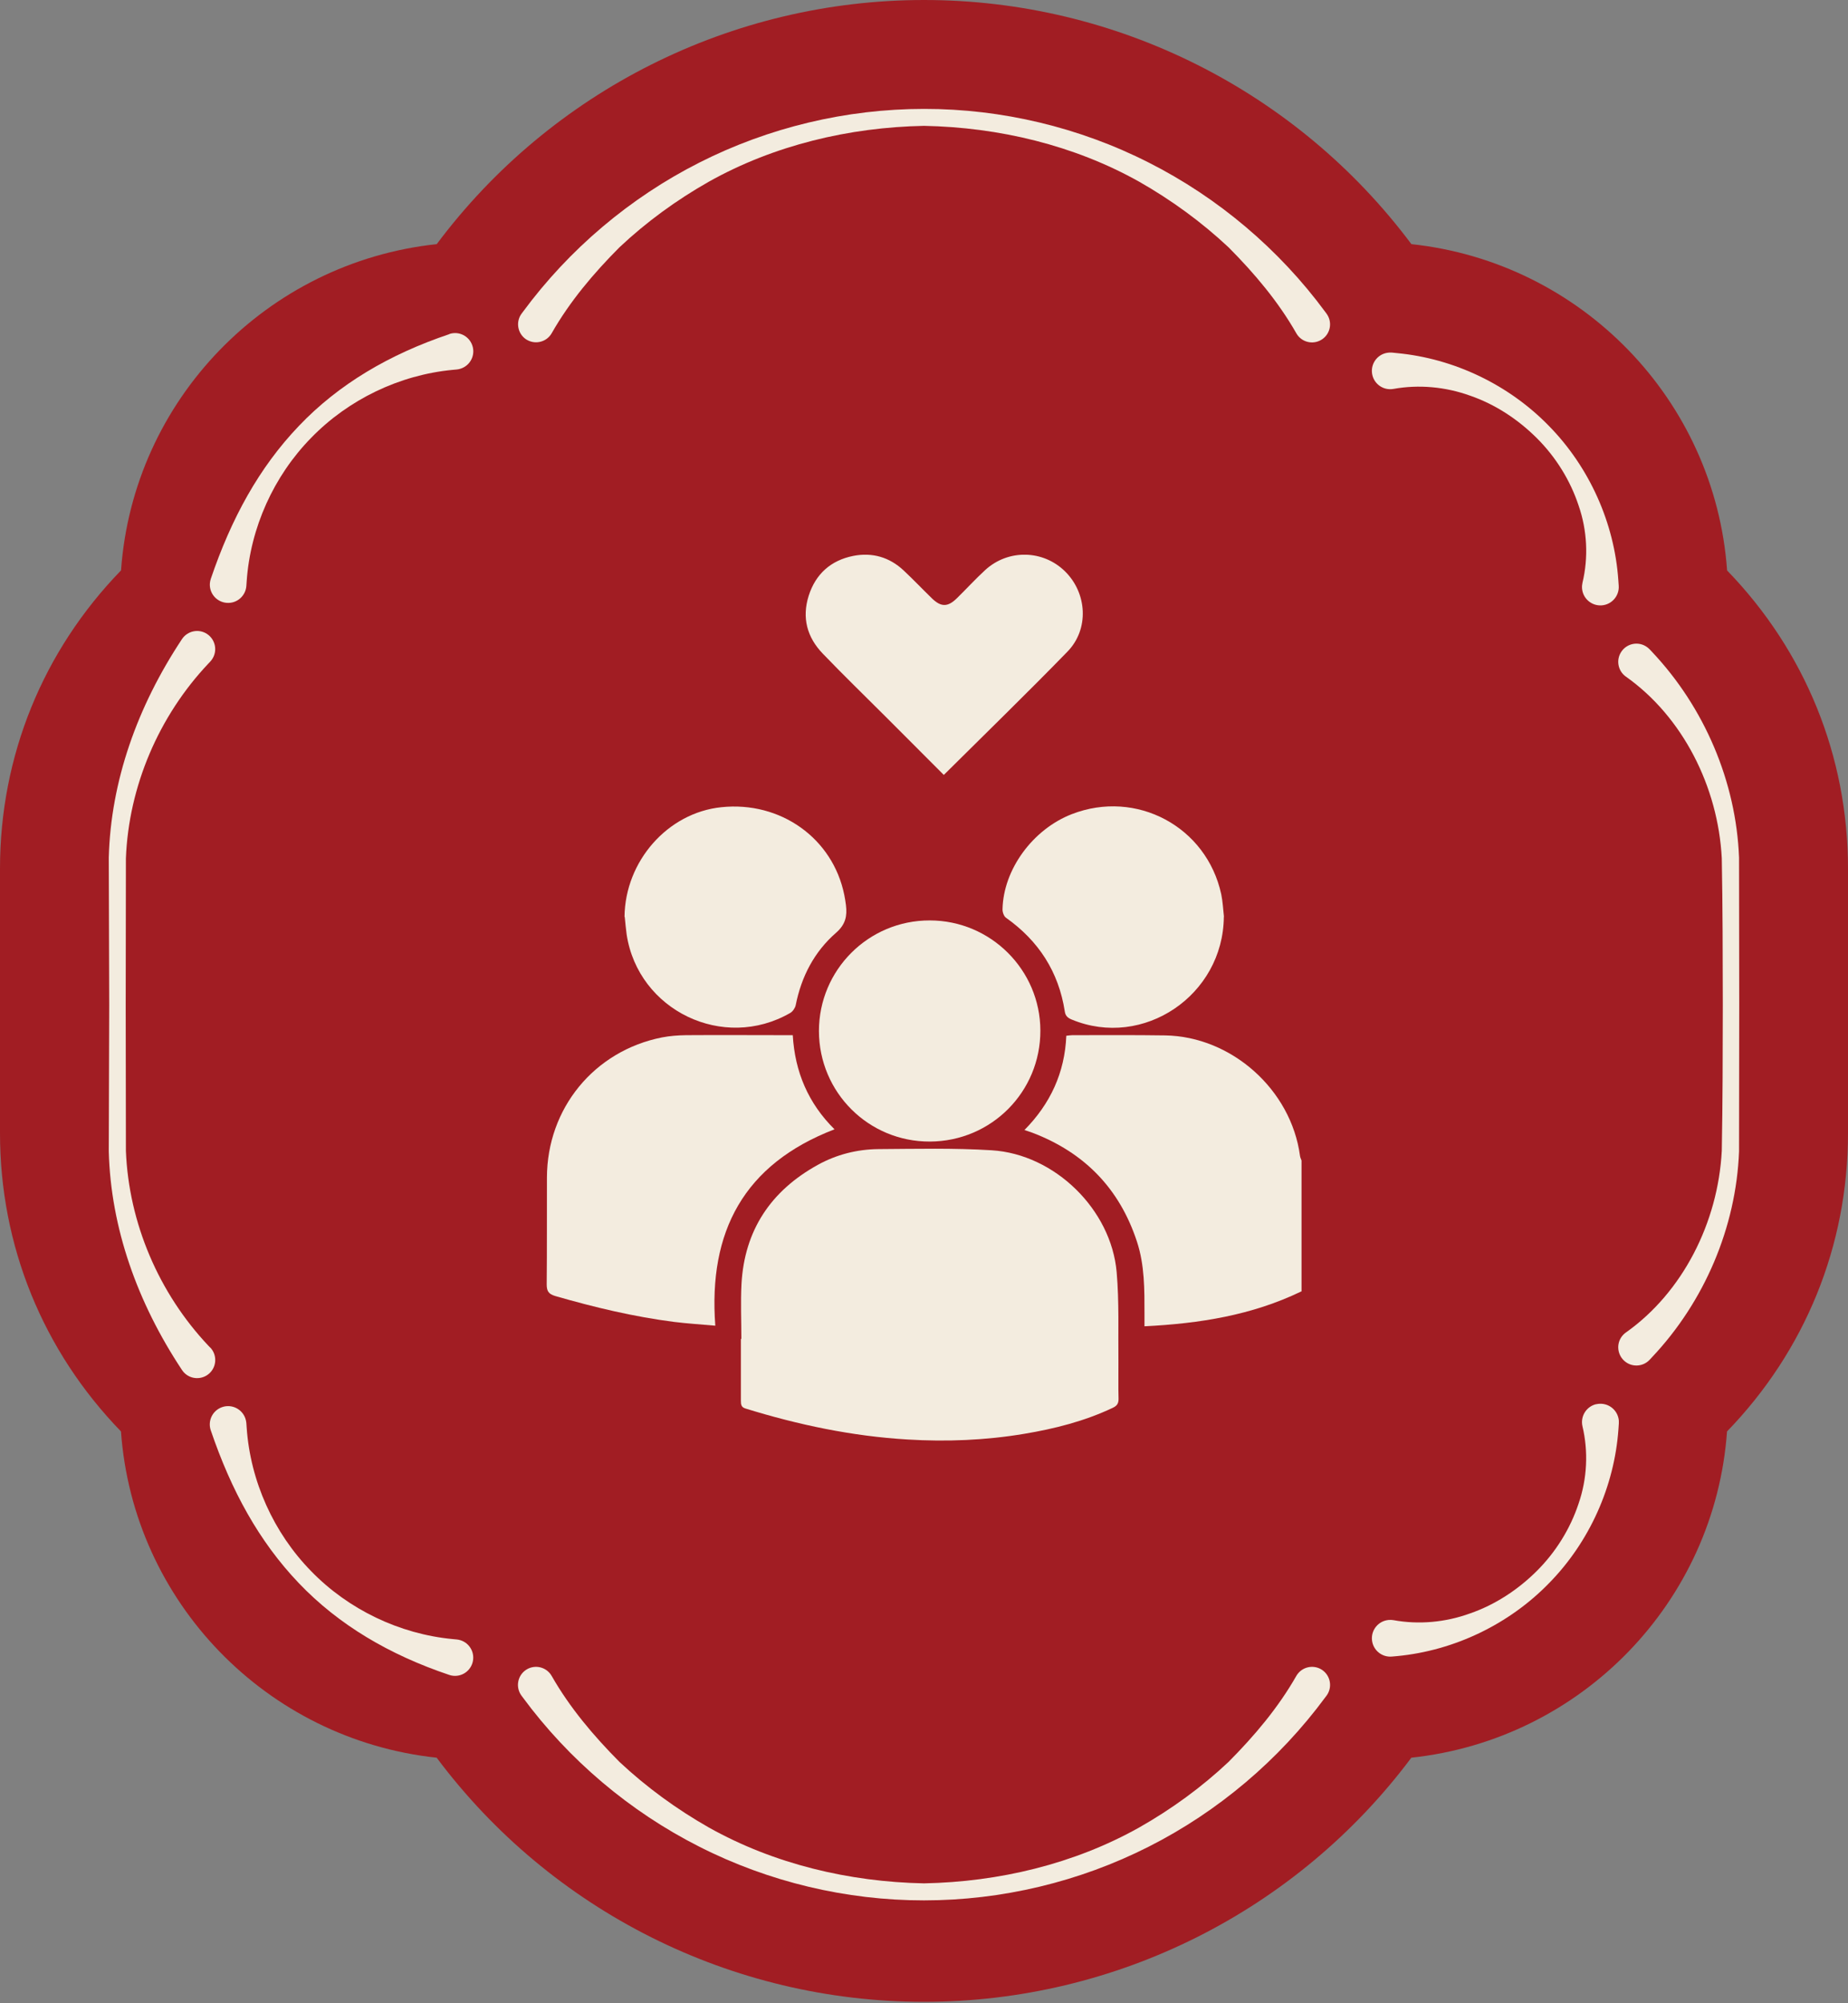
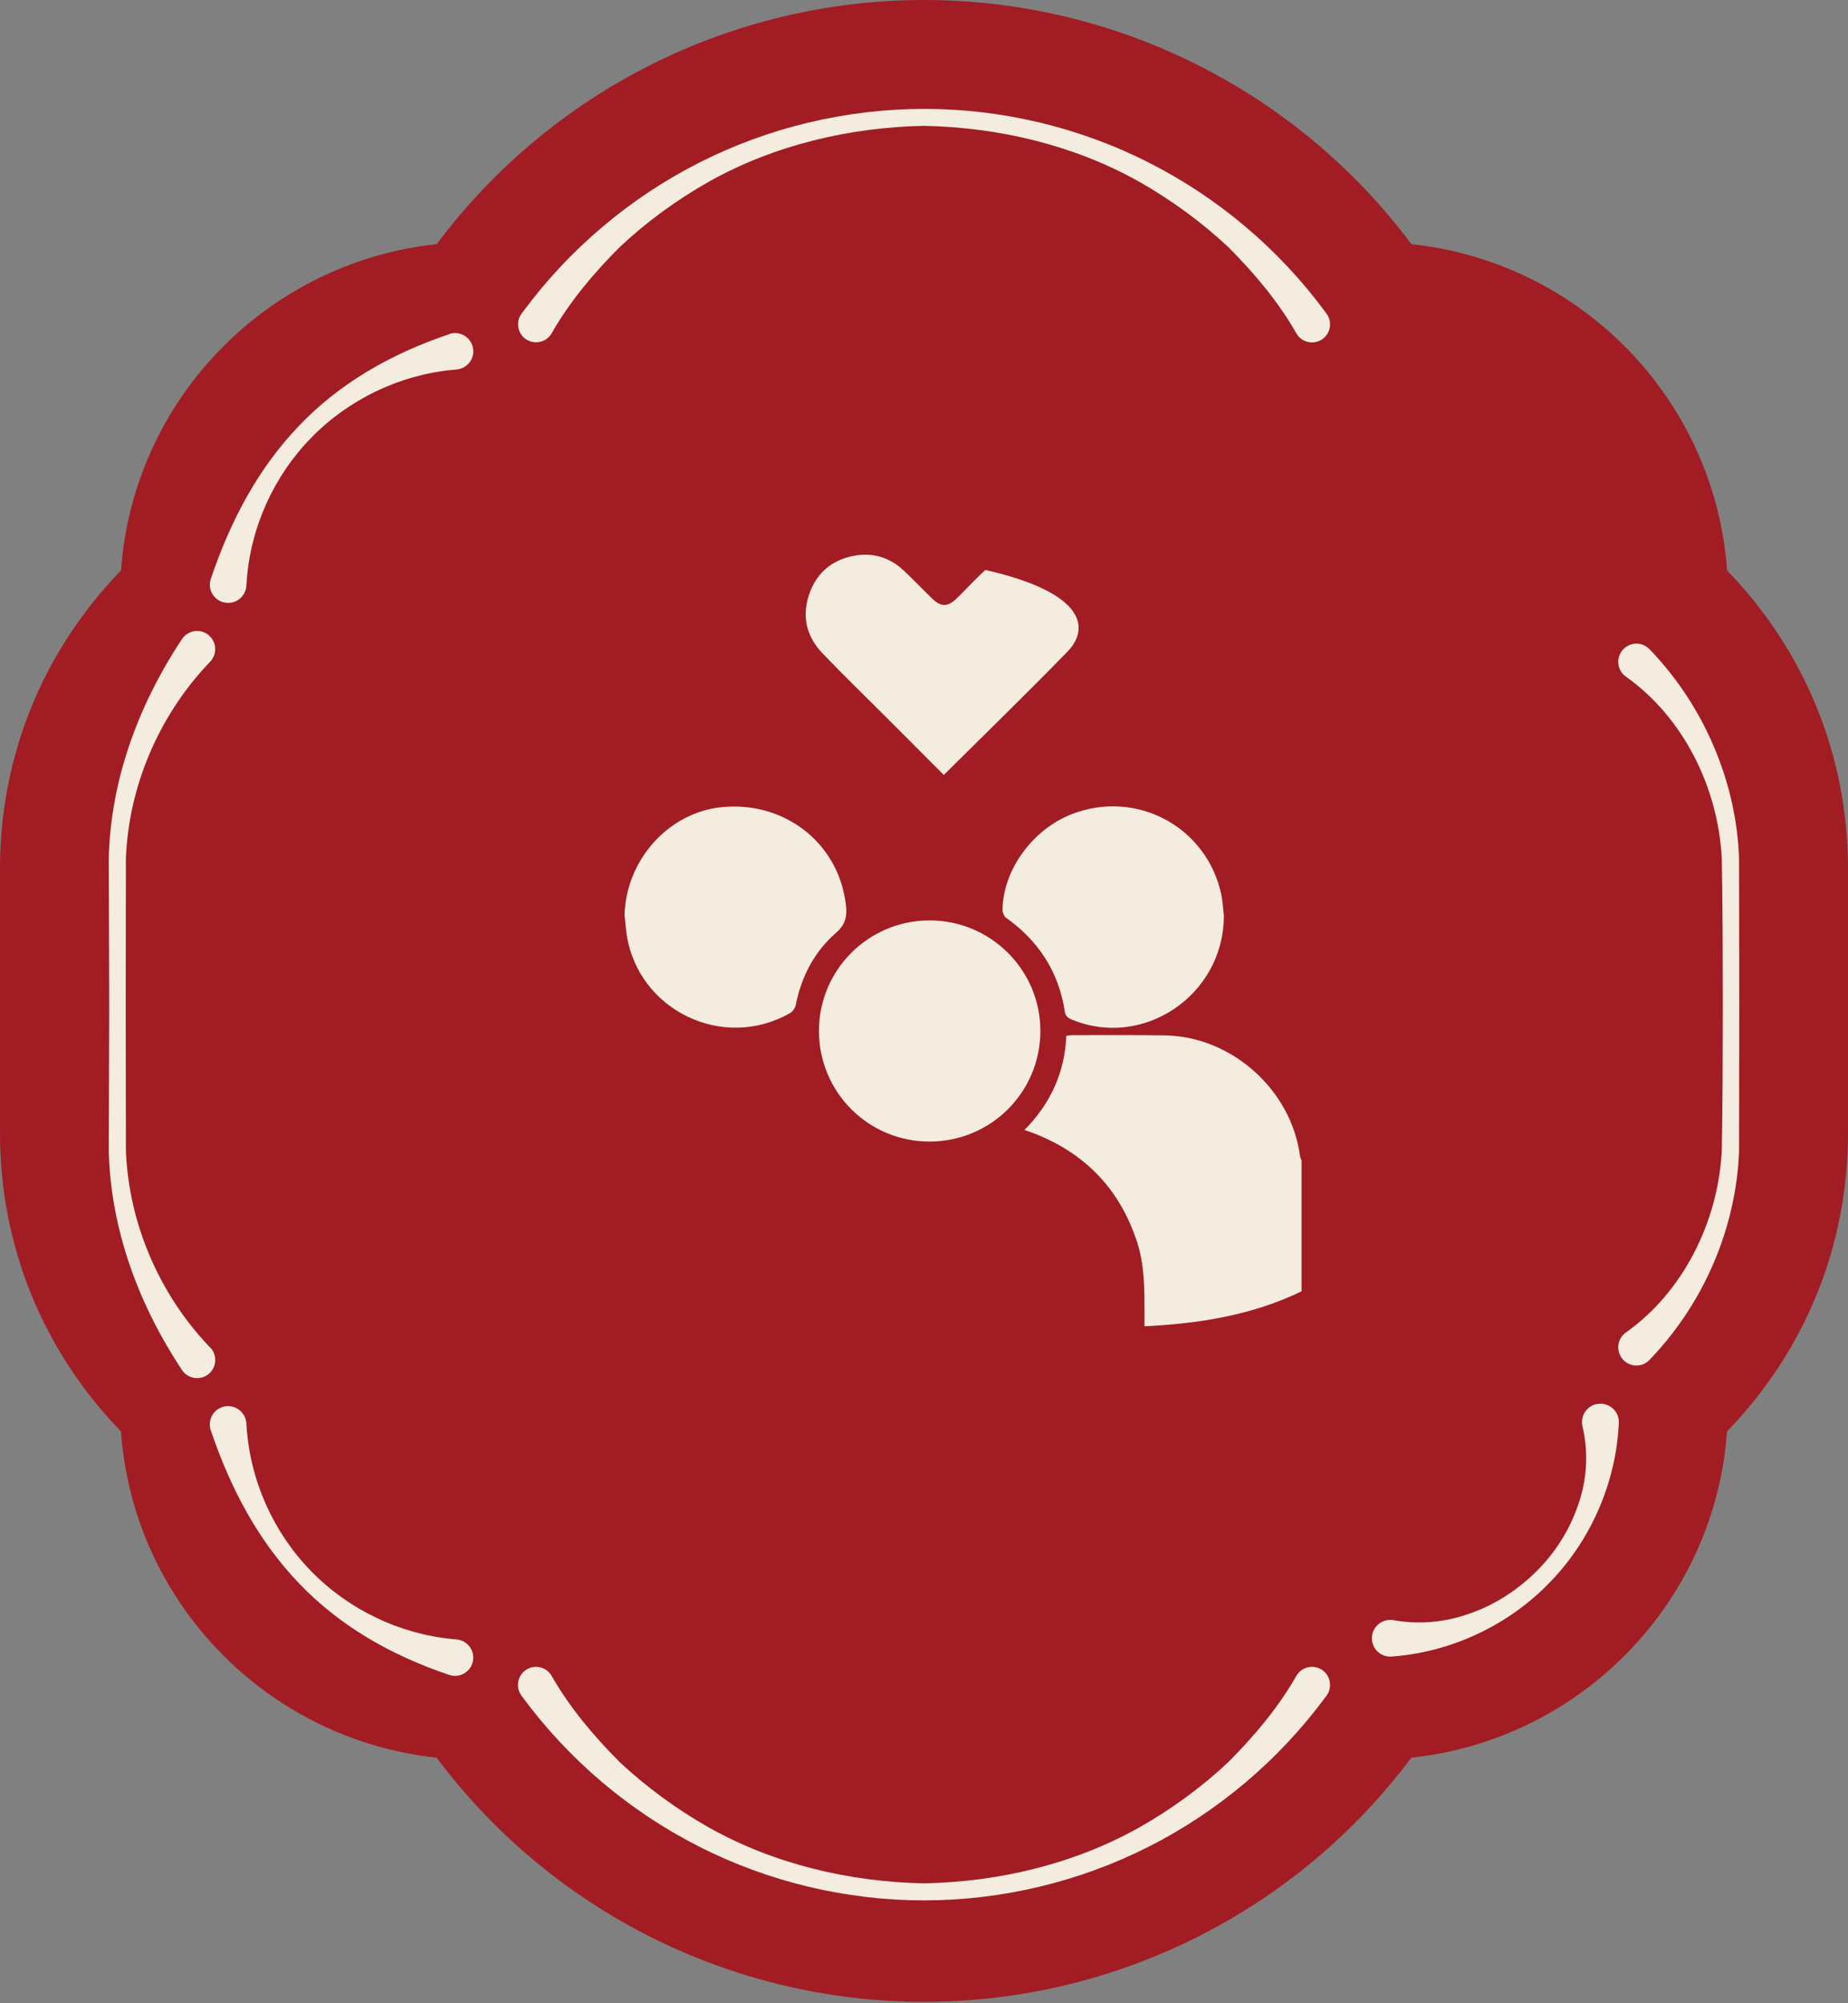
<svg xmlns="http://www.w3.org/2000/svg" width="240" height="260" viewBox="0 0 240 260" fill="none">
  <rect x="0" y="0" width="240" height="260" fill="#808080" stroke="none" />
  <path d="M224.298 74.031C222.713 51.904 205.392 34.051 183.299 31.686C168.418 11.791 144.981 0 120.008 0C95.036 0 71.598 11.791 56.718 31.686C34.617 34.051 17.296 51.904 15.719 74.031C5.561 84.491 0 98.143 0 112.738V147.079C0 161.673 5.561 175.317 15.711 185.785C17.296 207.913 34.617 225.765 56.709 228.13C71.59 248.025 95.019 259.817 120 259.817C144.981 259.817 168.41 248.025 183.291 228.13C205.392 225.765 222.713 207.913 224.289 185.785C234.439 175.317 240 161.673 240 147.079V112.738C240 98.143 234.439 84.5 224.289 74.031H224.298Z" fill="#A11D23" />
  <path d="M68.454 44.119C69.574 44.758 71.01 44.368 71.649 43.248C73.989 39.14 77.077 35.48 80.454 32.094C83.94 28.815 87.857 25.96 92.065 23.578C100.522 18.84 110.274 16.524 120.001 16.333C129.728 16.524 139.479 18.84 147.936 23.578C152.144 25.969 156.053 28.824 159.547 32.094C162.925 35.488 166.012 39.148 168.353 43.256C168.394 43.331 168.452 43.414 168.502 43.489C169.274 44.534 170.734 44.75 171.78 43.986C172.826 43.215 173.042 41.754 172.278 40.708L172.112 40.484C166.12 32.359 158.211 25.662 149.198 21.105C140.193 16.532 130.101 14.126 120.009 14.134C109.909 14.134 99.825 16.541 90.82 21.105C81.807 25.662 73.898 32.359 67.906 40.484L67.731 40.717C67.682 40.783 67.632 40.858 67.59 40.932C66.951 42.053 67.341 43.489 68.462 44.128L68.454 44.119Z" fill="#F3ECDF" />
  <path d="M214.231 84.271C214.131 84.163 214.015 84.064 213.882 83.972C212.82 83.217 211.343 83.475 210.596 84.537C209.841 85.599 210.098 87.076 211.16 87.823C218.522 93.027 223.128 102.09 223.609 111.402C223.725 117.693 223.734 124.067 223.742 130.432C223.734 136.765 223.725 143.097 223.609 149.363C223.12 158.683 218.522 167.738 211.16 172.941C211.036 173.024 210.911 173.132 210.803 173.248C209.907 174.195 209.957 175.688 210.903 176.585C211.849 177.481 213.343 177.44 214.239 176.485L214.571 176.128C221.335 168.958 225.468 159.322 225.85 149.454L225.875 130.308L225.85 111.302C225.468 101.434 221.335 91.799 214.571 84.628L214.231 84.263V84.271Z" fill="#F3ECDF" />
-   <path d="M180.976 50.476C184.238 49.887 187.715 50.194 190.927 51.356C194.164 52.468 197.135 54.419 199.591 56.867C202.048 59.315 203.932 62.344 205.011 65.606C206.14 68.851 206.297 72.378 205.517 75.632C205.467 75.856 205.442 76.105 205.459 76.354C205.55 77.673 206.696 78.661 208.007 78.57C209.327 78.478 210.314 77.333 210.223 76.022L210.173 75.3C209.659 67.855 206.405 60.635 201.185 55.307C195.99 49.954 188.852 46.526 181.424 45.829L180.76 45.762C180.553 45.746 180.337 45.754 180.121 45.796C178.827 46.028 177.972 47.265 178.204 48.559C178.436 49.854 179.673 50.709 180.968 50.476H180.976Z" fill="#F3ECDF" />
  <path d="M171.556 216.646C170.428 216.007 169 216.397 168.353 217.517C166.012 221.625 162.925 225.285 159.547 228.68C156.061 231.958 152.144 234.813 147.936 237.195C139.479 241.934 129.728 244.249 120.001 244.44C110.274 244.249 100.522 241.934 92.065 237.195C87.858 234.805 83.948 231.95 80.454 228.68C77.077 225.285 73.989 221.625 71.649 217.525C71.607 217.451 71.549 217.368 71.499 217.293C70.728 216.247 69.259 216.031 68.221 216.795C67.176 217.567 66.96 219.036 67.723 220.073L67.889 220.297C73.881 228.422 81.799 235.12 90.812 239.676C99.817 244.249 109.909 246.656 120.001 246.648C130.101 246.648 140.185 244.241 149.19 239.676C158.203 235.12 166.112 228.422 172.112 220.297L172.287 220.065C172.336 219.999 172.386 219.924 172.428 219.849C173.067 218.72 172.677 217.293 171.556 216.646Z" fill="#F3ECDF" />
  <path d="M207.293 182.245C206.006 182.552 205.218 183.839 205.517 185.125C206.289 188.379 206.131 191.906 205.011 195.151C203.932 198.412 202.048 201.442 199.591 203.89C197.134 206.338 194.163 208.28 190.927 209.401C187.715 210.571 184.237 210.878 180.976 210.28C180.768 210.247 180.544 210.231 180.328 210.256C179.017 210.38 178.054 211.542 178.179 212.853C178.303 214.165 179.465 215.127 180.776 215.003L181.432 214.945C188.86 214.239 195.997 210.812 201.193 205.459C206.421 200.13 209.666 192.918 210.189 185.474L210.239 184.743C210.256 184.511 210.239 184.27 210.181 184.03C209.874 182.743 208.588 181.955 207.301 182.254L207.293 182.245Z" fill="#F3ECDF" />
  <path d="M27.305 174.908L27.04 174.635C20.616 167.821 16.724 158.725 16.35 149.371L16.325 130.507L16.35 111.41C16.715 102.057 20.616 92.953 27.04 86.147L27.314 85.857C27.397 85.765 27.48 85.666 27.554 85.55C28.276 84.471 27.978 83.01 26.899 82.288C25.82 81.566 24.359 81.865 23.637 82.944C17.819 91.716 14.392 101.401 14.126 111.302L14.184 130.407L14.126 149.454C14.392 159.356 17.819 169.041 23.637 177.813C23.712 177.921 23.795 178.029 23.886 178.129C24.774 179.075 26.268 179.116 27.214 178.228C28.16 177.34 28.202 175.846 27.314 174.9L27.305 174.908Z" fill="#F3ECDF" />
  <path d="M58.345 43.372C50.569 45.987 43.979 49.862 38.809 55.29C33.621 60.718 30.036 67.308 27.38 75.117C27.314 75.3 27.273 75.516 27.256 75.715C27.165 77.026 28.152 78.155 29.463 78.246C30.775 78.338 31.904 77.35 31.995 76.038L32.036 75.441C32.518 68.503 35.539 61.797 40.402 56.834C45.249 51.846 51.88 48.659 58.802 48.003L59.341 47.954C59.515 47.937 59.69 47.895 59.856 47.837C61.092 47.422 61.764 46.078 61.341 44.841C60.926 43.605 59.582 42.932 58.345 43.356V43.372Z" fill="#F3ECDF" />
  <path d="M59.324 212.786L58.801 212.737C51.88 212.081 45.248 208.902 40.402 203.914C35.538 198.951 32.517 192.237 32.036 185.307L31.994 184.701C31.978 184.502 31.936 184.311 31.87 184.112C31.447 182.867 30.094 182.203 28.857 182.627C27.612 183.05 26.948 184.403 27.372 185.639C30.027 193.449 33.621 200.039 38.8 205.466C43.979 210.894 50.56 214.77 58.337 217.384C58.502 217.442 58.685 217.484 58.868 217.5C60.171 217.625 61.324 216.67 61.449 215.367C61.573 214.064 60.619 212.911 59.316 212.786H59.324Z" fill="#F3ECDF" />
  <g clip-path="url(#clip0_18014_1053)">
    <path d="M169 167.612C162.614 170.7 155.785 171.786 148.634 172.138C148.634 171.572 148.634 171.083 148.634 170.578C148.634 167.398 148.665 164.217 147.654 161.144C145.388 154.248 140.825 149.584 134.072 147.015C133.781 146.908 133.475 146.817 133.046 146.664C136.415 143.254 138.283 139.217 138.482 134.431C138.773 134.401 139.018 134.355 139.263 134.355C143.275 134.355 147.302 134.324 151.314 134.385C159.95 134.523 167.683 141.434 168.831 150.012C168.862 150.226 168.954 150.425 169.03 150.624V167.627L169 167.612Z" fill="#F3ECDF" />
-     <path d="M96.281 173.82C96.281 171.434 96.174 169.034 96.296 166.664C96.679 159.676 100.109 154.554 106.203 151.19C108.638 149.844 111.303 149.171 114.074 149.141C118.974 149.11 123.905 148.988 128.789 149.294C136.982 149.798 144.316 156.985 145.021 165.119C145.358 168.973 145.204 172.872 145.25 176.755C145.266 178.346 145.22 179.936 145.266 181.526C145.281 182.168 145.051 182.474 144.485 182.734C140.825 184.462 136.951 185.44 133 186.098C127.978 186.939 122.925 187.138 117.856 186.832C110.675 186.404 103.692 184.936 96.817 182.811C96.25 182.642 96.22 182.275 96.22 181.801C96.22 179.125 96.22 176.45 96.22 173.774C96.22 173.774 96.25 173.774 96.266 173.774L96.281 173.82Z" fill="#F3ECDF" />
-     <path d="M108.378 146.572C96.603 151.098 91.978 159.844 92.897 172.061C91.013 171.893 89.283 171.786 87.553 171.572C82.316 170.899 77.186 169.676 72.103 168.208C71.245 167.948 71 167.581 71 166.694C71.046 162.077 71.015 157.459 71.031 152.841C71.046 143.85 77.171 136.389 85.976 134.645C87.002 134.447 88.058 134.37 89.099 134.355C93.433 134.324 97.766 134.355 102.1 134.355C102.345 134.355 102.605 134.355 102.957 134.355C103.233 139.126 104.978 143.208 108.378 146.572Z" fill="#F3ECDF" />
    <path d="M106.356 133.82C106.356 125.884 112.788 119.447 120.75 119.462C128.651 119.462 135.098 125.884 135.113 133.759C135.129 141.71 128.743 148.132 120.766 148.162C112.803 148.193 106.372 141.786 106.356 133.82Z" fill="#F3ECDF" />
    <path d="M81.106 118.988C81.183 111.771 86.711 105.486 93.678 104.767C101.365 103.957 108.164 108.804 109.649 116.159C109.741 116.587 109.802 117.03 109.863 117.474C110.032 118.865 109.833 119.966 108.592 121.052C105.76 123.514 104.075 126.74 103.34 130.456C103.264 130.822 102.957 131.281 102.636 131.465C93.954 136.48 82.883 131.159 81.382 121.281C81.275 120.532 81.214 119.767 81.137 119.018L81.106 118.988Z" fill="#F3ECDF" />
    <path d="M158.94 118.988C158.863 129.171 148.481 136.19 139.171 132.321C138.651 132.107 138.36 131.832 138.283 131.266C137.487 126.128 134.884 122.107 130.642 119.11C130.367 118.911 130.183 118.376 130.198 118.009C130.305 112.856 134.118 107.642 139.187 105.67C147.578 102.413 156.704 107.291 158.603 116.067C158.802 117.031 158.848 118.009 158.955 118.988H158.94Z" fill="#F3ECDF" />
-     <path d="M122.573 100.578C120 98.009 117.474 95.486 114.947 92.948C112.252 90.257 109.511 87.596 106.862 84.844C104.81 82.719 104.121 80.18 105.025 77.321C105.928 74.492 107.903 72.734 110.797 72.153C113.263 71.663 115.514 72.306 117.366 74.049C118.622 75.226 119.801 76.465 121.026 77.657C122.205 78.804 123.078 78.804 124.242 77.673C125.497 76.449 126.676 75.15 127.963 73.972C130.949 71.251 135.466 71.358 138.314 74.156C141.193 76.985 141.468 81.663 138.636 84.569C133.399 89.951 128.009 95.18 122.573 100.578Z" fill="#F3ECDF" />
+     <path d="M122.573 100.578C120 98.009 117.474 95.486 114.947 92.948C112.252 90.257 109.511 87.596 106.862 84.844C104.81 82.719 104.121 80.18 105.025 77.321C105.928 74.492 107.903 72.734 110.797 72.153C113.263 71.663 115.514 72.306 117.366 74.049C118.622 75.226 119.801 76.465 121.026 77.657C122.205 78.804 123.078 78.804 124.242 77.673C125.497 76.449 126.676 75.15 127.963 73.972C141.193 76.985 141.468 81.663 138.636 84.569C133.399 89.951 128.009 95.18 122.573 100.578Z" fill="#F3ECDF" />
  </g>
  <defs>
    <clipPath id="clip0_18014_1053">
      <rect width="98" height="115" fill="white" transform="translate(71 72)" />
    </clipPath>
  </defs>
</svg>